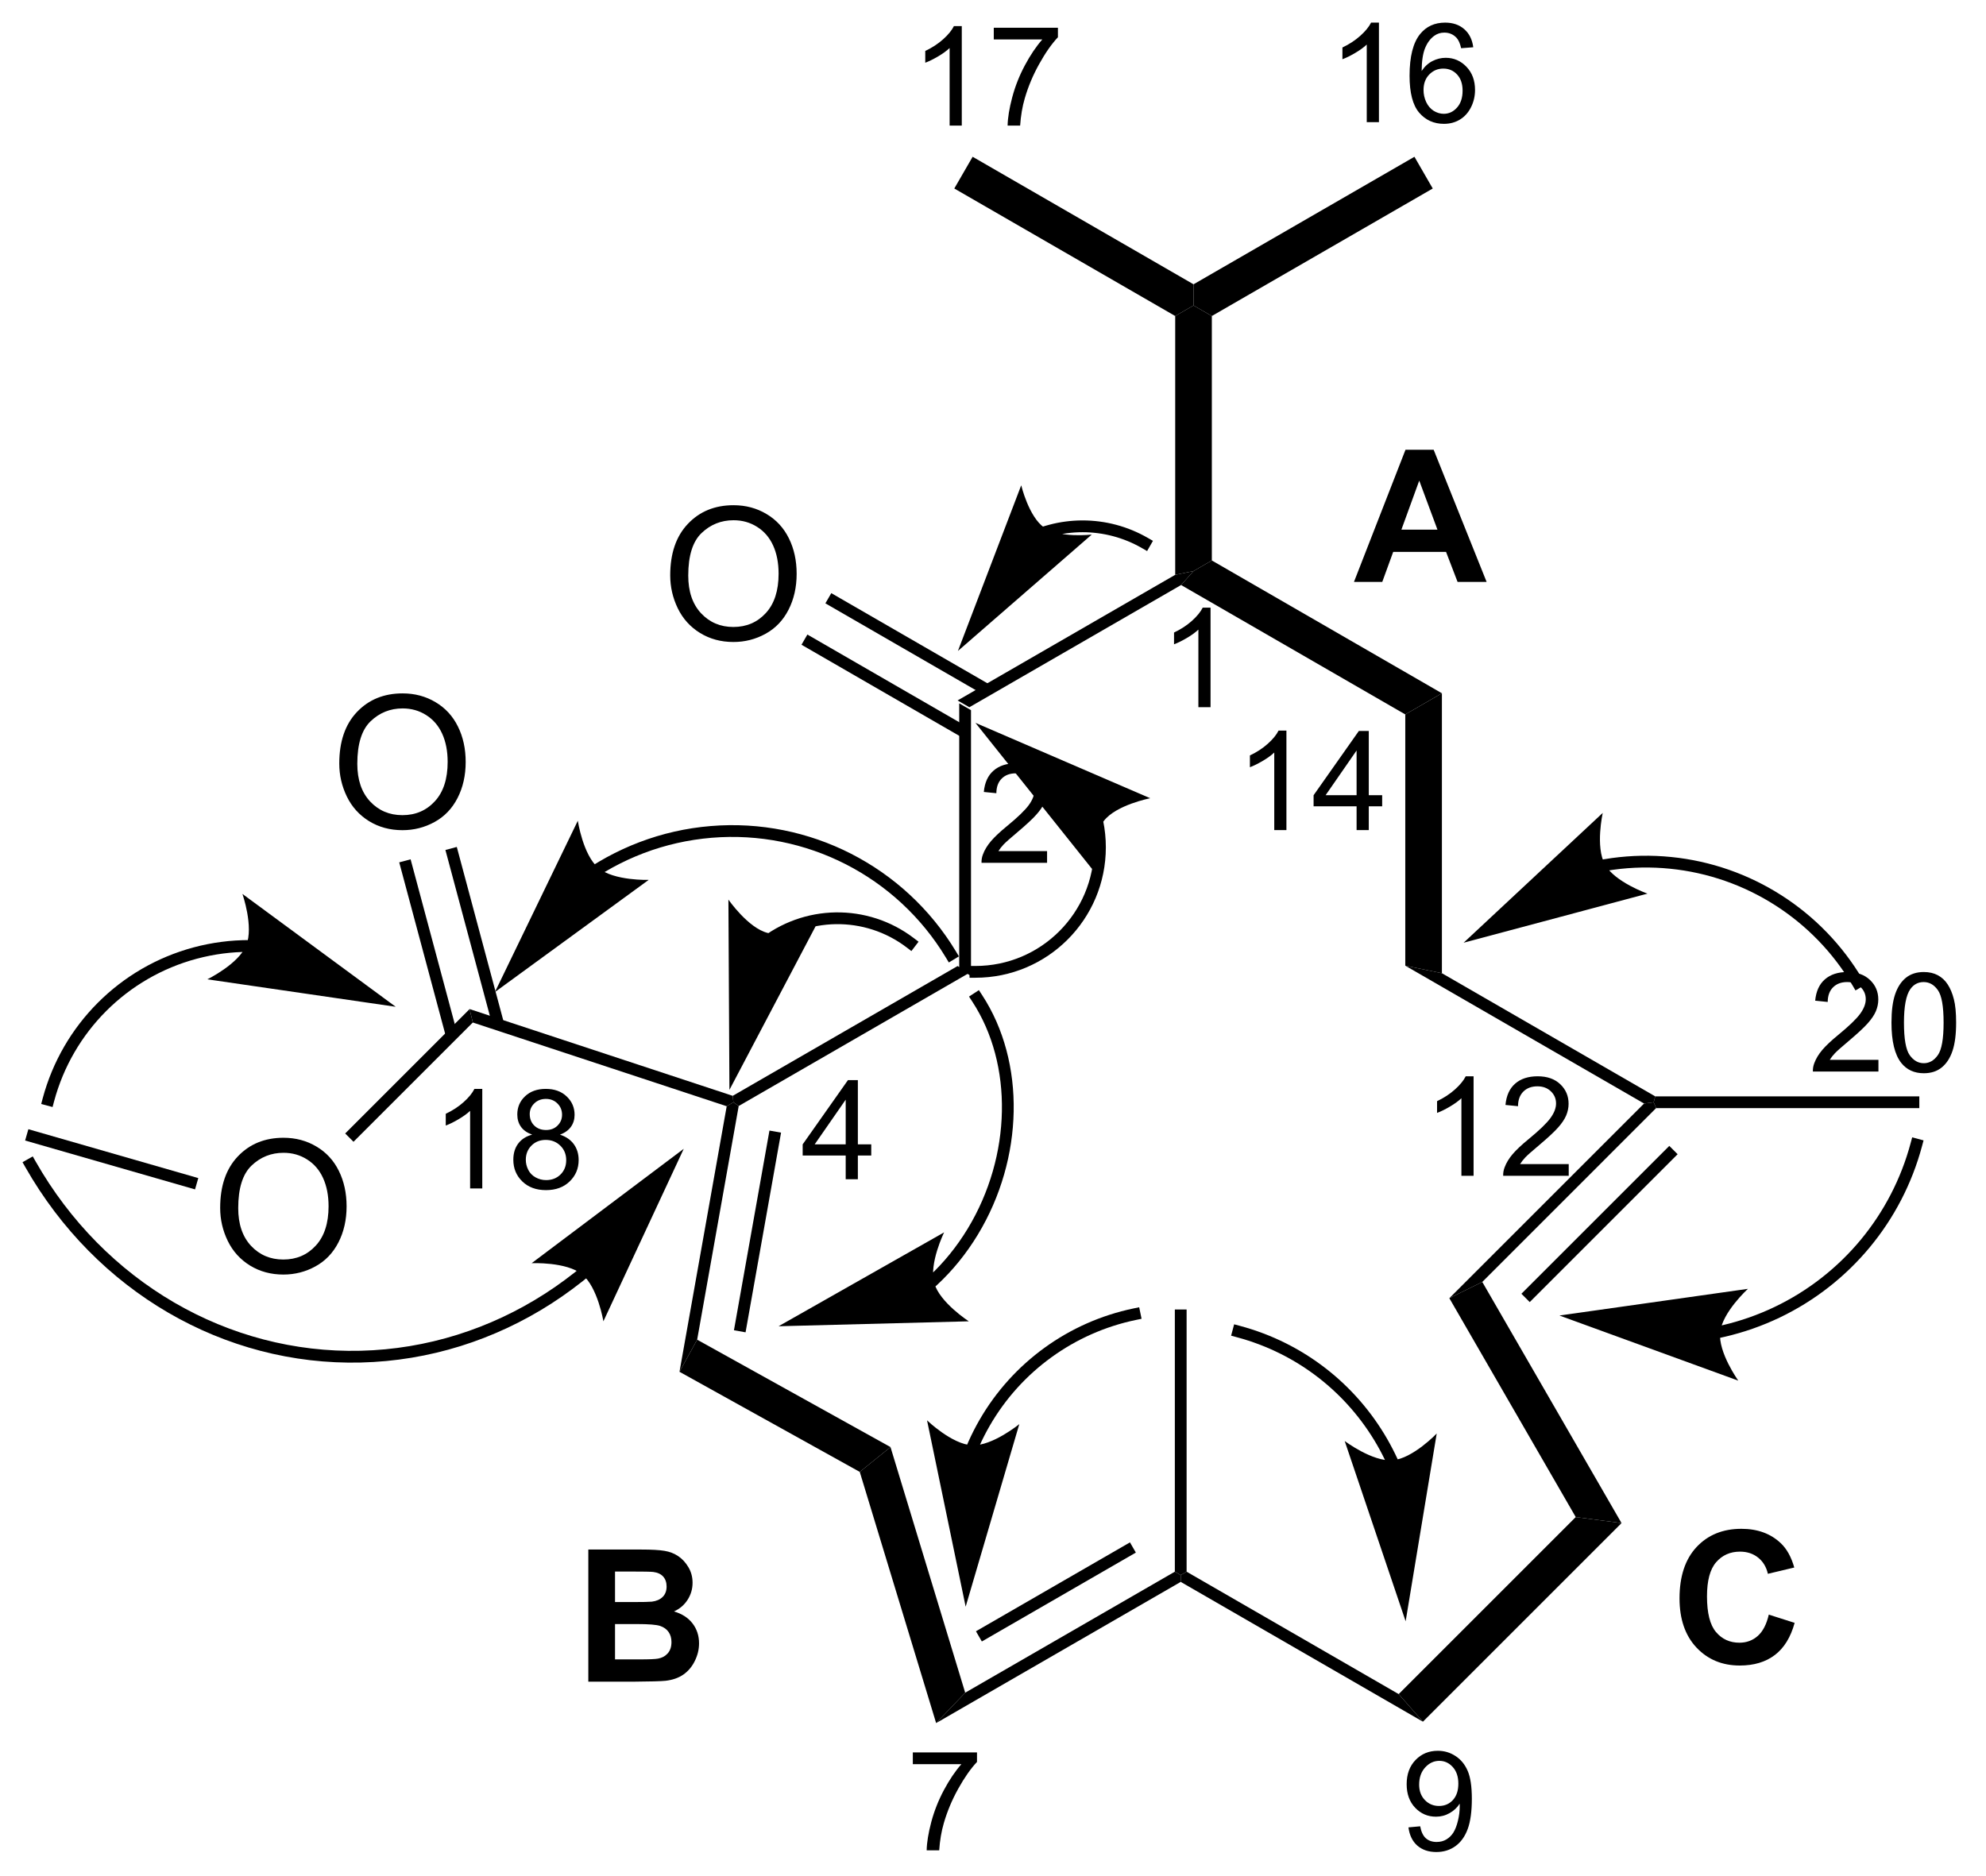
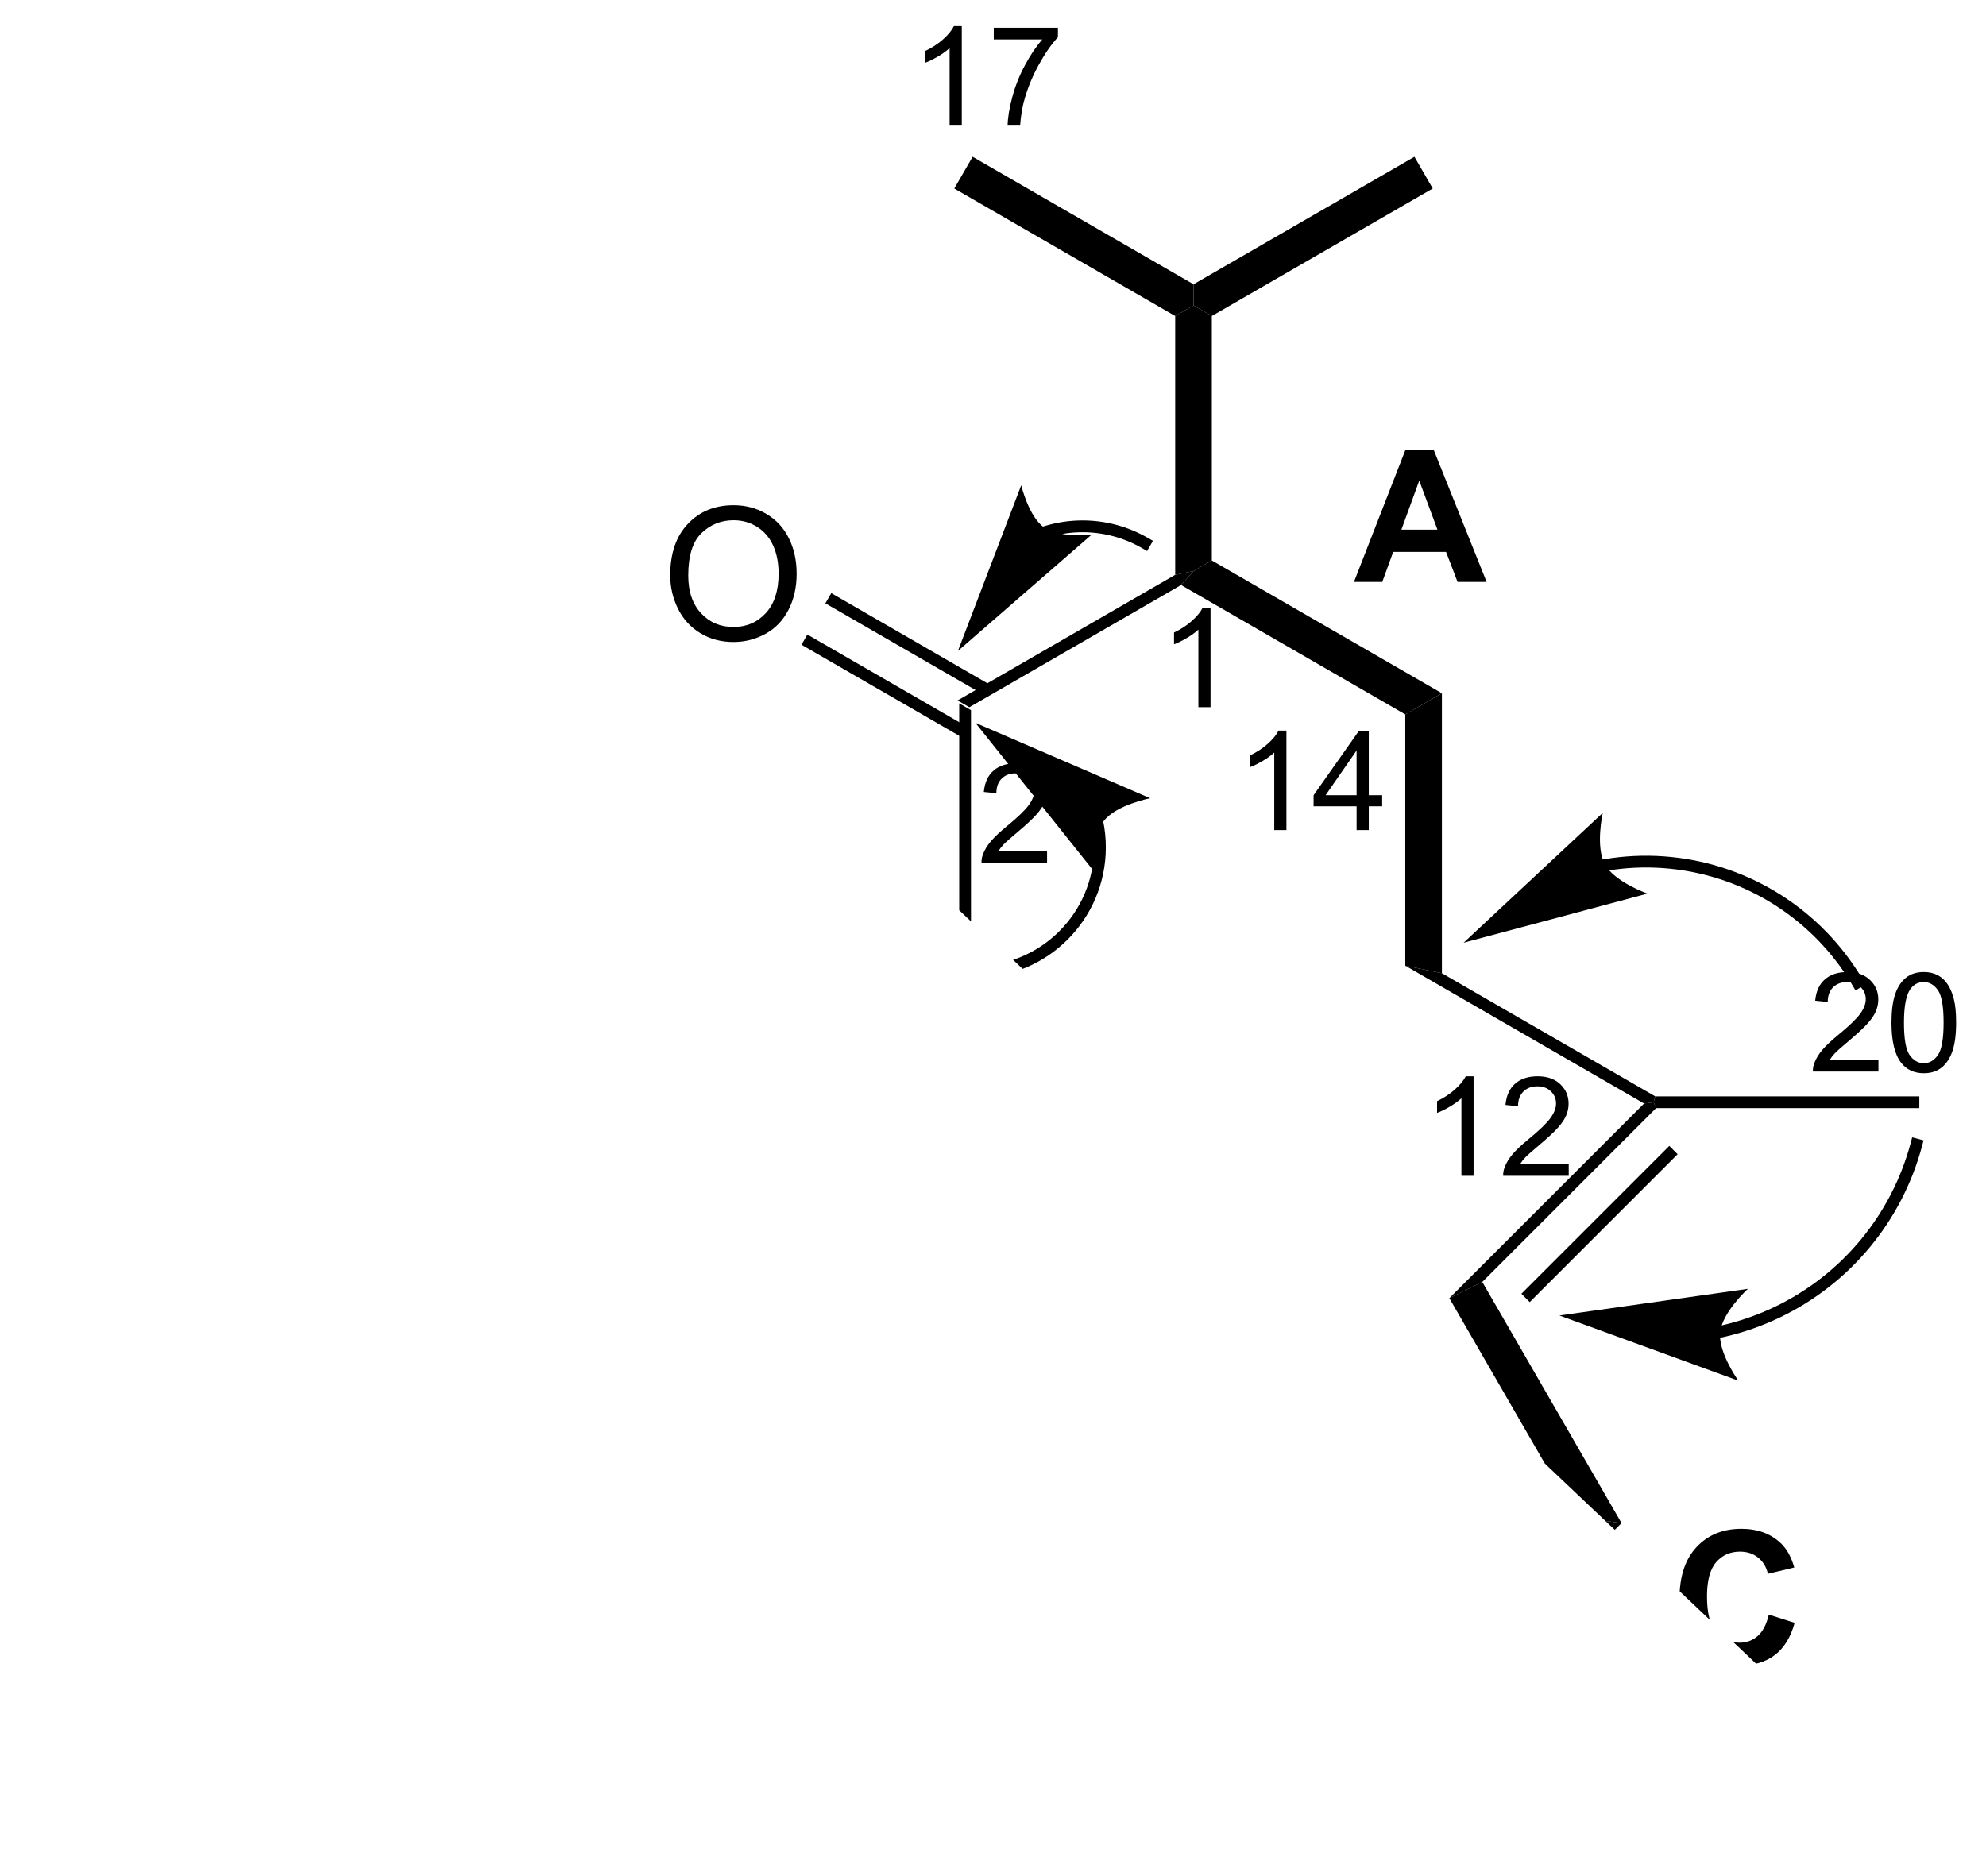
<svg xmlns="http://www.w3.org/2000/svg" stroke-dasharray="none" shape-rendering="auto" font-family="'Dialog'" text-rendering="auto" width="236" fill-opacity="1" color-interpolation="auto" color-rendering="auto" preserveAspectRatio="xMidYMid meet" font-size="12px" viewBox="0 0 236 223" fill="black" stroke="black" image-rendering="auto" stroke-miterlimit="10" stroke-linecap="square" stroke-linejoin="miter" font-style="normal" stroke-width="1" height="223" stroke-dashoffset="0" font-weight="normal" stroke-opacity="1">
  <defs id="genericDefs" />
  <g>
    <defs id="defs1">
      <clipPath clipPathUnits="userSpaceOnUse" id="clipPath1">
        <path d="M0.923 1.7 L89.086 1.7 L89.086 85.236 L0.923 85.236 L0.923 1.7 Z" />
      </clipPath>
      <clipPath clipPathUnits="userSpaceOnUse" id="clipPath2">
-         <path d="M139.877 303.777 L139.877 384.991 L225.589 384.991 L225.589 303.777 Z" />
+         <path d="M139.877 303.777 L225.589 384.991 L225.589 303.777 Z" />
      </clipPath>
    </defs>
    <g transform="scale(2.667,2.667) translate(-0.923,-1.7) matrix(1.029,0,0,1.029,-142.955,-310.765)">
      <path d="M181.358 334.121 L181.868 334.415 L181.868 345.924 L181.358 345.629 Z" stroke="none" clip-path="url(#clipPath2)" />
    </g>
    <g transform="matrix(2.743,0,0,2.743,-383.674,-833.241)">
      <path d="M202.34 345.94 L200.753 345.613 L200.753 334.726 L202.34 333.81 Z" stroke="none" clip-path="url(#clipPath2)" />
    </g>
    <g transform="matrix(2.743,0,0,2.743,-383.674,-833.241)">
      <path d="M202.34 333.81 L200.753 334.726 L191.041 329.119 L191.58 328.514 L192.373 328.055 Z" stroke="none" clip-path="url(#clipPath2)" />
    </g>
    <g transform="matrix(2.743,0,0,2.743,-383.674,-833.241)">
      <path d="M190.786 328.677 L191.58 328.514 L191.041 329.119 L181.868 334.415 L181.358 334.121 Z" stroke="none" clip-path="url(#clipPath2)" />
    </g>
    <g transform="matrix(2.743,0,0,2.743,-383.674,-833.241)">
      <path d="M181.358 345.629 L181.868 345.924 L171.876 351.693 L171.646 351.531 L171.617 351.253 Z" stroke="none" clip-path="url(#clipPath2)" />
    </g>
    <g transform="matrix(2.743,0,0,2.743,-383.674,-833.241)">
      <path d="M211.582 351.276 L211.513 351.531 L211.098 351.586 L200.753 345.613 L202.34 345.94 Z" stroke="none" clip-path="url(#clipPath2)" />
    </g>
    <g transform="matrix(2.743,0,0,2.743,-383.674,-833.241)">
      <path d="M211.098 351.586 L211.513 351.531 L211.619 351.786 L204.089 359.317 L202.662 360.021 ZM212.191 353.422 L205.784 359.829 L206.145 360.19 L212.552 353.783 Z" stroke="none" clip-path="url(#clipPath2)" />
    </g>
    <g transform="matrix(2.743,0,0,2.743,-383.674,-833.241)">
      <path d="M202.662 360.021 L204.089 359.317 L210.122 369.766 L208.138 369.505 Z" stroke="none" clip-path="url(#clipPath2)" />
    </g>
    <g transform="matrix(2.743,0,0,2.743,-383.674,-833.241)">
      <path d="M208.138 369.505 L210.122 369.766 L201.517 378.371 L200.467 377.176 Z" stroke="none" clip-path="url(#clipPath2)" />
    </g>
    <g transform="matrix(2.743,0,0,2.743,-383.674,-833.241)">
      <path d="M200.467 377.176 L201.517 378.371 L191.025 372.314 L191.025 372.019 L191.28 371.872 Z" stroke="none" clip-path="url(#clipPath2)" />
    </g>
    <g transform="matrix(2.743,0,0,2.743,-383.674,-833.241)">
      <path d="M190.77 371.872 L191.025 372.019 L191.025 372.314 L180.429 378.432 L181.688 377.115 ZM188.826 370.602 L182.154 374.454 L182.409 374.896 L189.081 371.044 Z" stroke="none" clip-path="url(#clipPath2)" />
    </g>
    <g transform="matrix(2.743,0,0,2.743,-383.674,-833.241)">
      <path d="M181.688 377.115 L180.429 378.432 L177.12 367.548 L178.452 366.472 Z" stroke="none" clip-path="url(#clipPath2)" />
    </g>
    <g transform="matrix(2.743,0,0,2.743,-383.674,-833.241)">
      <path d="M178.452 366.472 L177.12 367.548 L169.311 363.21 L170.076 361.819 Z" stroke="none" clip-path="url(#clipPath2)" />
    </g>
    <g transform="matrix(2.743,0,0,2.743,-383.674,-833.241)">
      <path d="M170.076 361.819 L169.311 363.21 L171.356 351.704 L171.646 351.531 L171.876 351.693 ZM172.173 361.5 L173.711 352.847 L173.208 352.758 L171.67 361.41 Z" stroke="none" clip-path="url(#clipPath2)" />
    </g>
    <g transform="matrix(2.743,0,0,2.743,-383.674,-833.241)">
      <path d="M192.373 328.055 L191.58 328.514 L190.786 328.677 L190.786 317.463 L191.58 317.005 L192.373 317.463 Z" stroke="none" clip-path="url(#clipPath2)" />
    </g>
    <g transform="matrix(2.743,0,0,2.743,-383.674,-833.241)">
      <path d="M211.619 351.786 L211.513 351.531 L211.582 351.276 L223.022 351.276 L223.022 351.786 Z" stroke="none" clip-path="url(#clipPath2)" />
    </g>
    <g transform="matrix(2.743,0,0,2.743,-383.674,-833.241)">
      <path d="M171.617 351.253 L171.646 351.531 L171.356 351.704 L160.357 348.076 L160.218 347.493 Z" stroke="none" clip-path="url(#clipPath2)" />
    </g>
    <g transform="matrix(2.743,0,0,2.743,-383.674,-833.241)">
      <path d="M154.572 336.854 Q154.572 335.427 155.337 334.622 Q156.103 333.815 157.314 333.815 Q158.106 333.815 158.741 334.195 Q159.379 334.573 159.712 335.25 Q160.048 335.927 160.048 336.786 Q160.048 337.659 159.697 338.346 Q159.345 339.034 158.699 339.388 Q158.056 339.742 157.309 339.742 Q156.501 339.742 155.863 339.351 Q155.228 338.958 154.9 338.284 Q154.572 337.607 154.572 336.854 ZM155.353 336.865 Q155.353 337.901 155.907 338.497 Q156.465 339.091 157.306 339.091 Q158.16 339.091 158.712 338.49 Q159.267 337.888 159.267 336.784 Q159.267 336.083 159.03 335.562 Q158.793 335.042 158.337 334.755 Q157.884 334.466 157.316 334.466 Q156.512 334.466 155.931 335.021 Q155.353 335.573 155.353 336.865 Z" stroke="none" clip-path="url(#clipPath2)" />
    </g>
    <g transform="matrix(2.743,0,0,2.743,-383.674,-833.241)">
      <path d="M161.71 348.107 L159.663 340.468 L159.17 340.6 L161.217 348.239 ZM159.688 348.564 L157.662 341.004 L157.169 341.136 L159.195 348.697 Z" stroke="none" clip-path="url(#clipPath2)" />
    </g>
    <g transform="matrix(2.743,0,0,2.743,-383.674,-833.241)">
      <path d="M149.412 356.109 Q149.412 354.682 150.178 353.877 Q150.944 353.07 152.155 353.07 Q152.946 353.07 153.582 353.45 Q154.22 353.827 154.553 354.504 Q154.889 355.182 154.889 356.041 Q154.889 356.913 154.537 357.601 Q154.186 358.288 153.54 358.642 Q152.897 358.997 152.149 358.997 Q151.342 358.997 150.704 358.606 Q150.069 358.213 149.74 357.538 Q149.412 356.861 149.412 356.109 ZM150.194 356.119 Q150.194 357.155 150.748 357.752 Q151.306 358.346 152.147 358.346 Q153.001 358.346 153.553 357.744 Q154.108 357.142 154.108 356.038 Q154.108 355.338 153.871 354.817 Q153.634 354.296 153.178 354.01 Q152.725 353.721 152.157 353.721 Q151.352 353.721 150.772 354.275 Q150.194 354.827 150.194 356.119 Z" stroke="none" clip-path="url(#clipPath2)" />
    </g>
    <g transform="matrix(2.743,0,0,2.743,-383.674,-833.241)">
-       <path d="M160.218 347.493 L160.357 348.076 L155.188 353.244 L154.828 352.884 Z" stroke="none" clip-path="url(#clipPath2)" />
-     </g>
+       </g>
    <g transform="matrix(2.743,0,0,2.743,-383.674,-833.241)">
      <path d="M148.464 354.817 L148.323 355.307 L140.962 353.189 L141.103 352.699 Z" stroke="none" clip-path="url(#clipPath2)" />
    </g>
    <g transform="matrix(2.743,0,0,2.743,-383.674,-833.241)">
      <path d="M168.909 328.7 Q168.909 327.273 169.675 326.468 Q170.44 325.661 171.651 325.661 Q172.443 325.661 173.078 326.041 Q173.716 326.418 174.05 327.096 Q174.386 327.773 174.386 328.632 Q174.386 329.504 174.034 330.192 Q173.683 330.879 173.037 331.233 Q172.393 331.588 171.646 331.588 Q170.839 331.588 170.201 331.197 Q169.565 330.804 169.237 330.129 Q168.909 329.452 168.909 328.7 ZM169.69 328.71 Q169.69 329.747 170.245 330.343 Q170.802 330.937 171.643 330.937 Q172.498 330.937 173.05 330.335 Q173.604 329.733 173.604 328.629 Q173.604 327.929 173.368 327.408 Q173.131 326.887 172.675 326.601 Q172.222 326.312 171.654 326.312 Q170.849 326.312 170.268 326.866 Q169.69 327.418 169.69 328.71 Z" stroke="none" clip-path="url(#clipPath2)" />
    </g>
    <g transform="matrix(2.743,0,0,2.743,-383.674,-833.241)">
      <path d="M182.776 333.449 L175.887 329.471 L175.631 329.913 L182.521 333.891 ZM181.74 335.243 L174.851 331.265 L174.596 331.707 L181.485 335.685 Z" stroke="none" clip-path="url(#clipPath2)" />
    </g>
    <g transform="matrix(2.743,0,0,2.743,-383.674,-833.241)">
      <path d="M191.58 316.089 L191.58 317.005 L190.786 317.463 L181.216 311.938 L182.01 310.563 Z" stroke="none" clip-path="url(#clipPath2)" />
    </g>
    <g transform="matrix(2.743,0,0,2.743,-383.674,-833.241)">
      <path d="M192.373 317.463 L191.58 317.005 L191.58 316.089 L201.15 310.563 L201.943 311.938 Z" stroke="none" clip-path="url(#clipPath2)" />
    </g>
    <g transform="matrix(2.743,0,0,2.743,-383.674,-833.241)">
      <path d="M191.28 371.872 L191.025 372.019 L190.77 371.872 L190.77 360.511 L191.28 360.511 Z" stroke="none" clip-path="url(#clipPath2)" />
    </g>
    <g transform="matrix(2.743,0,0,2.743,-383.674,-833.241)">
      <path d="M203.712 354.718 L203.185 354.718 L203.185 351.357 Q202.993 351.538 202.685 351.72 Q202.376 351.902 202.13 351.993 L202.13 351.484 Q202.571 351.275 202.901 350.98 Q203.233 350.683 203.372 350.406 L203.712 350.406 L203.712 354.718 ZM207.834 354.21 L207.834 354.718 L204.994 354.718 Q204.988 354.527 205.057 354.351 Q205.164 354.062 205.402 353.781 Q205.643 353.499 206.094 353.13 Q206.793 352.556 207.039 352.22 Q207.285 351.884 207.285 351.585 Q207.285 351.273 207.061 351.058 Q206.838 350.841 206.477 350.841 Q206.096 350.841 205.867 351.07 Q205.639 351.298 205.637 351.702 L205.094 351.648 Q205.15 351.04 205.514 350.724 Q205.877 350.406 206.488 350.406 Q207.107 350.406 207.467 350.749 Q207.828 351.091 207.828 351.597 Q207.828 351.855 207.723 352.105 Q207.617 352.353 207.371 352.628 Q207.127 352.904 206.559 353.384 Q206.084 353.782 205.949 353.925 Q205.815 354.068 205.727 354.21 L207.834 354.21 Z" stroke="none" clip-path="url(#clipPath2)" />
    </g>
    <g transform="matrix(2.743,0,0,2.743,-383.674,-833.241)">
      <path d="M176.511 354.868 L176.511 353.839 L174.647 353.839 L174.647 353.356 L176.608 350.573 L177.038 350.573 L177.038 353.356 L177.618 353.356 L177.618 353.839 L177.038 353.839 L177.038 354.868 L176.511 354.868 ZM176.511 353.356 L176.511 351.419 L175.167 353.356 L176.511 353.356 Z" stroke="none" clip-path="url(#clipPath2)" />
    </g>
    <g transform="matrix(2.743,0,0,2.743,-383.674,-833.241)">
      <path d="M160.767 355.265 L160.24 355.265 L160.24 351.904 Q160.048 352.085 159.74 352.267 Q159.431 352.449 159.185 352.54 L159.185 352.031 Q159.627 351.822 159.957 351.527 Q160.289 351.23 160.427 350.952 L160.767 350.952 L160.767 355.265 ZM162.928 352.935 Q162.6 352.816 162.442 352.593 Q162.284 352.37 162.284 352.06 Q162.284 351.591 162.62 351.273 Q162.958 350.952 163.518 350.952 Q164.081 350.952 164.423 351.279 Q164.766 351.605 164.766 352.074 Q164.766 352.372 164.608 352.595 Q164.452 352.816 164.133 352.935 Q164.528 353.064 164.735 353.351 Q164.942 353.638 164.942 354.036 Q164.942 354.587 164.551 354.964 Q164.163 355.339 163.526 355.339 Q162.891 355.339 162.501 354.962 Q162.112 354.585 162.112 354.023 Q162.112 353.603 162.323 353.322 Q162.536 353.038 162.928 352.935 ZM162.823 352.042 Q162.823 352.347 163.018 352.54 Q163.215 352.734 163.53 352.734 Q163.835 352.734 164.028 352.542 Q164.223 352.349 164.223 352.072 Q164.223 351.781 164.022 351.583 Q163.823 351.386 163.524 351.386 Q163.221 351.386 163.022 351.579 Q162.823 351.773 162.823 352.042 ZM162.653 354.025 Q162.653 354.251 162.76 354.462 Q162.868 354.673 163.079 354.788 Q163.29 354.904 163.532 354.904 Q163.911 354.904 164.157 354.661 Q164.403 354.417 164.403 354.042 Q164.403 353.661 164.149 353.413 Q163.895 353.163 163.514 353.163 Q163.143 353.163 162.897 353.409 Q162.653 353.656 162.653 354.025 Z" stroke="none" clip-path="url(#clipPath2)" />
    </g>
    <g transform="matrix(2.743,0,0,2.743,-383.674,-833.241)">
-       <path d="M199.612 309.062 L199.084 309.062 L199.084 305.701 Q198.893 305.882 198.584 306.064 Q198.276 306.246 198.03 306.337 L198.03 305.828 Q198.471 305.619 198.801 305.324 Q199.133 305.027 199.272 304.75 L199.612 304.75 L199.612 309.062 ZM203.698 305.818 L203.173 305.859 Q203.103 305.548 202.974 305.408 Q202.761 305.183 202.446 305.183 Q202.195 305.183 202.005 305.324 Q201.755 305.505 201.611 305.855 Q201.468 306.203 201.462 306.847 Q201.654 306.556 201.929 306.416 Q202.204 306.275 202.505 306.275 Q203.032 306.275 203.404 306.664 Q203.775 307.052 203.775 307.668 Q203.775 308.072 203.599 308.42 Q203.425 308.765 203.12 308.951 Q202.816 309.136 202.429 309.136 Q201.771 309.136 201.355 308.652 Q200.939 308.166 200.939 307.052 Q200.939 305.806 201.398 305.242 Q201.8 304.75 202.48 304.75 Q202.986 304.75 203.31 305.035 Q203.634 305.318 203.698 305.818 ZM201.544 307.67 Q201.544 307.943 201.659 308.193 Q201.777 308.441 201.984 308.572 Q202.193 308.701 202.421 308.701 Q202.755 308.701 202.995 308.431 Q203.236 308.162 203.236 307.699 Q203.236 307.253 202.997 306.998 Q202.761 306.742 202.4 306.742 Q202.042 306.742 201.792 306.998 Q201.544 307.253 201.544 307.67 Z" stroke="none" clip-path="url(#clipPath2)" />
-     </g>
+       </g>
    <g transform="matrix(2.743,0,0,2.743,-383.674,-833.241)">
      <path d="M181.54 309.213 L181.013 309.213 L181.013 305.851 Q180.821 306.033 180.513 306.215 Q180.204 306.396 179.958 306.488 L179.958 305.978 Q180.399 305.769 180.73 305.474 Q181.061 305.178 181.2 304.9 L181.54 304.9 L181.54 309.213 ZM182.926 305.48 L182.926 304.973 L185.705 304.973 L185.705 305.383 Q185.295 305.82 184.893 306.545 Q184.49 307.267 184.269 308.031 Q184.111 308.57 184.068 309.213 L183.525 309.213 Q183.535 308.705 183.725 307.988 Q183.916 307.269 184.272 306.603 Q184.627 305.937 185.029 305.48 L182.926 305.48 Z" stroke="none" clip-path="url(#clipPath2)" />
    </g>
    <g transform="matrix(2.743,0,0,2.743,-383.674,-833.241)">
      <path d="M221.251 349.692 L221.251 350.2 L218.411 350.2 Q218.405 350.009 218.474 349.833 Q218.581 349.544 218.819 349.263 Q219.06 348.981 219.511 348.612 Q220.21 348.038 220.456 347.702 Q220.702 347.366 220.702 347.067 Q220.702 346.755 220.477 346.54 Q220.255 346.323 219.893 346.323 Q219.513 346.323 219.284 346.552 Q219.056 346.78 219.054 347.185 L218.511 347.13 Q218.567 346.523 218.931 346.206 Q219.294 345.888 219.905 345.888 Q220.524 345.888 220.884 346.231 Q221.245 346.573 221.245 347.079 Q221.245 347.337 221.14 347.587 Q221.034 347.835 220.788 348.11 Q220.544 348.386 219.976 348.866 Q219.501 349.265 219.366 349.407 Q219.231 349.55 219.143 349.692 L221.251 349.692 ZM221.816 348.081 Q221.816 347.319 221.973 346.856 Q222.129 346.392 222.437 346.14 Q222.748 345.888 223.217 345.888 Q223.562 345.888 223.822 346.026 Q224.084 346.165 224.254 346.429 Q224.424 346.69 224.519 347.067 Q224.617 347.442 224.617 348.081 Q224.617 348.837 224.461 349.302 Q224.306 349.767 223.996 350.021 Q223.687 350.274 223.217 350.274 Q222.596 350.274 222.24 349.827 Q221.816 349.292 221.816 348.081 ZM222.357 348.081 Q222.357 349.14 222.605 349.489 Q222.853 349.839 223.217 349.839 Q223.58 349.839 223.826 349.487 Q224.074 349.136 224.074 348.081 Q224.074 347.021 223.826 346.673 Q223.58 346.323 223.211 346.323 Q222.848 346.323 222.631 346.632 Q222.357 347.024 222.357 348.081 Z" stroke="none" clip-path="url(#clipPath2)" />
    </g>
    <g transform="matrix(2.743,0,0,2.743,-383.674,-833.241)">
      <path d="M209.37 341.519 L209.371 341.519 L209.386 341.516 L209.404 341.513 C209.429 341.509 209.454 341.504 209.479 341.5 C209.578 341.483 209.679 341.468 209.779 341.455 C210.581 341.345 211.4 341.329 212.223 341.412 C213.868 341.577 215.424 342.129 216.778 342.995 C218.133 343.861 219.287 345.042 220.128 346.466 L220.257 346.686 L220.697 346.426 L220.567 346.207 C219.685 344.714 218.475 343.475 217.053 342.566 C215.631 341.656 213.999 341.077 212.274 340.904 C211.411 340.817 210.551 340.834 209.709 340.949 C209.604 340.964 209.5 340.979 209.395 340.997 C209.369 341.001 209.343 341.005 209.317 341.01 L209.298 341.013 L209.287 341.015 L209.292 341.015 L209.04 341.053 L209.118 341.558 L209.37 341.519 ZM203.28 344.619 L211.247 342.491 C211.247 342.491 209.827 341.992 209.403 341.227 C208.979 340.461 209.308 338.993 209.308 338.993 Z" stroke="none" clip-path="url(#clipPath2)" />
    </g>
    <g transform="matrix(2.743,0,0,2.743,-383.674,-833.241)">
      <path d="M214.371 361.743 L214.375 361.742 L214.394 361.738 C214.42 361.733 214.445 361.727 214.47 361.721 C214.521 361.71 214.571 361.699 214.621 361.687 C215.428 361.498 216.218 361.222 216.978 360.858 C218.498 360.13 219.821 359.087 220.873 357.819 C221.925 356.551 222.705 355.058 223.14 353.43 L223.206 353.183 L222.713 353.052 L222.647 353.298 C222.231 354.855 221.485 356.282 220.481 357.494 C219.476 358.705 218.211 359.702 216.758 360.398 C216.031 360.746 215.276 361.01 214.505 361.19 C214.458 361.202 214.409 361.213 214.361 361.223 C214.337 361.228 214.312 361.234 214.288 361.239 L214.27 361.243 L214.265 361.244 L214.016 361.296 L214.121 361.796 L214.371 361.743 ZM207.432 360.772 L215.18 363.594 C215.18 363.594 214.303 362.371 214.394 361.501 C214.485 360.631 215.597 359.616 215.597 359.616 Z" stroke="none" clip-path="url(#clipPath2)" />
    </g>
    <g transform="matrix(2.743,0,0,2.743,-383.674,-833.241)">
      <path d="M200.444 367.046 L200.441 367.039 C200.436 367.029 200.432 367.02 200.428 367.01 C200.288 366.705 200.134 366.405 199.966 366.114 C198.62 363.783 196.386 361.969 193.586 361.219 L193.339 361.153 L193.208 361.646 L193.454 361.712 C196.123 362.427 198.246 364.156 199.524 366.369 C199.684 366.646 199.83 366.931 199.963 367.222 C199.968 367.231 199.972 367.24 199.976 367.249 L199.979 367.256 L200.084 367.489 L200.549 367.279 L200.444 367.046 ZM200.769 374.021 L202.115 365.885 C202.115 365.885 201.075 366.973 200.203 367.044 C199.331 367.115 198.128 366.209 198.128 366.209 Z" stroke="none" clip-path="url(#clipPath2)" />
    </g>
    <g transform="matrix(2.743,0,0,2.743,-383.674,-833.241)">
      <path d="M182.223 366.611 L182.225 366.607 L182.231 366.592 C182.235 366.582 182.239 366.572 182.243 366.562 C182.26 366.524 182.276 366.486 182.294 366.447 C182.43 366.139 182.584 365.837 182.754 365.543 C183.434 364.364 184.35 363.359 185.428 362.579 C186.506 361.799 187.747 361.243 189.079 360.965 L189.329 360.913 L189.225 360.414 L188.975 360.466 C187.572 360.759 186.265 361.343 185.129 362.166 C183.993 362.988 183.029 364.047 182.312 365.288 C182.133 365.598 181.971 365.916 181.827 366.24 C181.809 366.28 181.792 366.321 181.774 366.362 C181.77 366.373 181.766 366.382 181.761 366.393 L181.755 366.408 L181.753 366.411 L181.654 366.646 L182.123 366.845 L182.223 366.611 ZM181.708 373.389 L184.032 365.477 C184.032 365.477 182.867 366.43 181.993 366.395 C181.119 366.359 180.035 365.314 180.035 365.314 Z" stroke="none" clip-path="url(#clipPath2)" />
    </g>
    <g transform="matrix(2.743,0,0,2.743,-383.674,-833.241)">
      <path d="M204.277 328.985 L203.019 328.985 L202.519 327.683 L200.23 327.683 L199.756 328.985 L198.53 328.985 L200.762 323.259 L201.983 323.259 L204.277 328.985 ZM202.147 326.72 L201.358 324.595 L200.585 326.72 L202.147 326.72 Z" stroke="none" clip-path="url(#clipPath2)" />
    </g>
    <g transform="matrix(2.743,0,0,2.743,-383.674,-833.241)">
      <path d="M165.361 370.912 L167.65 370.912 Q168.33 370.912 168.663 370.969 Q168.999 371.024 169.262 371.203 Q169.525 371.383 169.7 371.683 Q169.877 371.982 169.877 372.352 Q169.877 372.755 169.661 373.091 Q169.445 373.427 169.072 373.594 Q169.596 373.748 169.877 374.115 Q170.158 374.482 170.158 374.977 Q170.158 375.368 169.976 375.737 Q169.796 376.107 169.481 376.328 Q169.166 376.547 168.705 376.599 Q168.416 376.63 167.312 376.638 L165.361 376.638 L165.361 370.912 ZM166.518 371.865 L166.518 373.188 L167.275 373.188 Q167.952 373.188 168.117 373.17 Q168.413 373.133 168.583 372.964 Q168.752 372.795 168.752 372.516 Q168.752 372.25 168.606 372.086 Q168.46 371.92 168.171 371.883 Q167.999 371.865 167.182 371.865 L166.518 371.865 ZM166.518 374.141 L166.518 375.672 L167.588 375.672 Q168.213 375.672 168.382 375.638 Q168.64 375.591 168.802 375.409 Q168.963 375.227 168.963 374.922 Q168.963 374.664 168.838 374.485 Q168.713 374.305 168.476 374.224 Q168.242 374.141 167.452 374.141 L166.518 374.141 Z" stroke="none" clip-path="url(#clipPath2)" />
    </g>
    <g transform="matrix(2.743,0,0,2.743,-383.674,-833.241)">
      <path d="M216.501 373.732 L217.621 374.089 Q217.363 375.027 216.764 375.482 Q216.165 375.938 215.243 375.938 Q214.103 375.938 213.368 375.159 Q212.634 374.378 212.634 373.027 Q212.634 371.597 213.371 370.805 Q214.111 370.014 215.314 370.014 Q216.363 370.014 217.019 370.636 Q217.41 371.003 217.605 371.691 L216.462 371.964 Q216.361 371.519 216.038 371.261 Q215.715 371.003 215.254 371.003 Q214.618 371.003 214.22 371.462 Q213.824 371.917 213.824 372.941 Q213.824 374.027 214.215 374.488 Q214.605 374.949 215.23 374.949 Q215.691 374.949 216.022 374.657 Q216.355 374.363 216.501 373.732 Z" stroke="none" clip-path="url(#clipPath2)" />
    </g>
    <g transform="matrix(2.743,0,0,2.743,-383.674,-833.241)">
      <path d="M187.09 339.131 L187.091 339.133 L187.093 339.141 C187.098 339.16 187.104 339.181 187.109 339.201 C187.13 339.283 187.149 339.367 187.167 339.45 C187.235 339.784 187.271 340.131 187.271 340.486 C187.271 341.908 186.694 343.192 185.766 344.12 C184.837 345.049 183.553 345.626 182.131 345.626 L181.876 345.626 L181.876 346.136 L182.131 346.136 C183.689 346.136 185.102 345.505 186.126 344.481 C187.15 343.457 187.781 342.043 187.781 340.486 C187.781 340.096 187.742 339.716 187.666 339.348 C187.648 339.256 187.626 339.165 187.603 339.074 C187.597 339.052 187.592 339.029 187.585 339.007 L187.584 339.002 L187.585 339.004 L187.521 338.757 L187.027 338.884 L187.09 339.131 ZM182.131 335.091 L187.275 341.536 C187.275 341.536 187.163 340.035 187.695 339.34 C188.226 338.645 189.703 338.358 189.703 338.358 Z" stroke="none" clip-path="url(#clipPath2)" />
    </g>
    <g transform="matrix(2.743,0,0,2.743,-383.674,-833.241)">
      <path d="M180.276 359.622 L180.277 359.622 L180.281 359.618 L180.296 359.604 C180.317 359.586 180.338 359.567 180.359 359.548 C180.401 359.511 180.442 359.473 180.483 359.435 C181.141 358.822 181.734 358.096 182.234 357.27 C183.234 355.619 183.754 353.75 183.788 351.932 C183.823 350.108 183.368 348.336 182.421 346.887 L182.281 346.673 L181.854 346.952 L181.993 347.166 C182.885 348.529 183.311 350.201 183.278 351.923 C183.245 353.651 182.751 355.432 181.798 357.006 C181.322 357.792 180.759 358.481 180.135 359.061 C180.096 359.098 180.057 359.133 180.018 359.169 C179.998 359.186 179.979 359.204 179.959 359.221 L179.944 359.235 L179.94 359.238 L179.94 359.238 L179.748 359.406 L180.084 359.79 L180.276 359.622 ZM173.602 361.237 L181.845 361.023 C181.845 361.023 180.581 360.207 180.346 359.364 C180.112 358.521 180.775 357.169 180.775 357.169 Z" stroke="none" clip-path="url(#clipPath2)" />
    </g>
    <g transform="matrix(2.743,0,0,2.743,-383.674,-833.241)">
      <path d="M173.189 344.807 L173.212 344.79 C173.268 344.748 173.326 344.707 173.383 344.668 C173.5 344.588 173.618 344.515 173.74 344.447 C173.982 344.311 174.233 344.196 174.49 344.104 C175.004 343.92 175.543 343.823 176.082 343.814 C177.161 343.798 178.246 344.132 179.155 344.825 L179.357 344.98 L179.667 344.575 L179.464 344.42 C178.464 343.657 177.267 343.286 176.074 343.304 C175.478 343.314 174.885 343.42 174.317 343.624 C174.033 343.726 173.757 343.852 173.489 344.002 C173.356 344.077 173.224 344.159 173.096 344.246 C173.032 344.289 172.969 344.334 172.907 344.381 L172.884 344.398 L172.679 344.551 L172.985 344.959 L173.189 344.807 ZM171.474 350.995 L175.316 343.699 C175.316 343.699 173.986 344.403 173.136 344.196 C172.286 343.988 171.43 342.749 171.43 342.749 Z" stroke="none" clip-path="url(#clipPath2)" />
    </g>
    <g transform="matrix(2.743,0,0,2.743,-383.674,-833.241)">
      <path d="M165.874 341.673 L165.875 341.673 L165.875 341.672 L165.88 341.669 L165.891 341.662 C165.903 341.655 165.917 341.646 165.93 341.638 C165.982 341.606 166.035 341.574 166.088 341.543 C166.194 341.48 166.302 341.418 166.411 341.359 C166.845 341.122 167.297 340.913 167.762 340.736 C168.693 340.383 169.682 340.156 170.705 340.071 C174.796 339.733 178.725 341.741 180.847 345.255 L180.979 345.474 L181.416 345.21 L181.284 344.991 C179.062 341.312 174.947 339.208 170.663 339.563 C169.592 339.651 168.557 339.889 167.581 340.26 C167.093 340.445 166.621 340.663 166.166 340.911 C166.052 340.973 165.94 341.037 165.829 341.103 C165.773 341.136 165.717 341.17 165.662 341.204 C165.648 341.212 165.635 341.221 165.621 341.229 L165.611 341.236 L165.606 341.238 L165.604 341.24 L165.601 341.242 L165.385 341.378 L165.658 341.809 L165.874 341.673 ZM161.315 346.756 L167.976 341.896 C167.976 341.896 166.472 341.943 165.8 341.382 C165.129 340.821 164.906 339.333 164.906 339.333 Z" stroke="none" clip-path="url(#clipPath2)" />
    </g>
    <g transform="matrix(2.743,0,0,2.743,-383.674,-833.241)">
      <path d="M150.602 344.505 C150.577 344.505 150.552 344.505 150.526 344.506 C150.476 344.506 150.426 344.507 150.375 344.509 C150.274 344.512 150.174 344.517 150.073 344.523 C149.871 344.536 149.67 344.555 149.468 344.582 C149.065 344.634 148.663 344.713 148.264 344.82 C146.669 345.247 145.247 346.084 144.118 347.214 C142.988 348.343 142.152 349.765 141.724 351.36 L141.659 351.606 L142.151 351.738 L142.217 351.491 C142.621 349.983 143.412 348.641 144.479 347.574 C145.545 346.508 146.887 345.717 148.395 345.313 C148.772 345.212 149.153 345.137 149.534 345.087 C149.724 345.063 149.915 345.044 150.105 345.032 C150.2 345.026 150.296 345.022 150.391 345.019 C150.438 345.017 150.486 345.016 150.533 345.016 C150.557 345.015 150.581 345.015 150.605 345.015 L150.86 345.014 L150.857 344.504 L150.602 344.505 ZM157.016 347.394 L150.376 342.504 C150.376 342.504 150.873 343.925 150.541 344.734 C150.208 345.544 148.856 346.204 148.856 346.204 Z" stroke="none" clip-path="url(#clipPath2)" />
    </g>
    <g transform="matrix(2.743,0,0,2.743,-383.674,-833.241)">
      <path d="M164.95 358.762 L164.949 358.762 L164.943 358.768 C164.926 358.782 164.909 358.796 164.891 358.809 C164.857 358.837 164.822 358.865 164.787 358.893 C164.648 359.003 164.506 359.112 164.363 359.217 C164.078 359.429 163.786 359.631 163.489 359.822 C161.113 361.351 158.365 362.231 155.494 362.299 C152.623 362.368 149.846 361.621 147.418 360.207 C144.988 358.791 142.904 356.707 141.419 354.099 L141.293 353.877 L140.85 354.129 L140.976 354.351 C142.505 357.037 144.653 359.187 147.161 360.648 C149.672 362.11 152.54 362.88 155.506 362.809 C158.471 362.738 161.31 361.831 163.766 360.251 C164.073 360.053 164.373 359.846 164.667 359.627 C164.815 359.518 164.96 359.407 165.104 359.293 C165.14 359.264 165.175 359.236 165.211 359.207 C165.229 359.192 165.247 359.178 165.265 359.163 L165.272 359.158 L165.273 359.157 L165.47 358.996 L165.148 358.601 L164.95 358.762 ZM169.495 353.548 L162.905 358.505 C162.905 358.505 164.409 358.436 165.089 358.987 C165.769 359.538 166.014 361.023 166.014 361.023 Z" stroke="none" clip-path="url(#clipPath2)" />
    </g>
    <g transform="matrix(2.743,0,0,2.743,-383.674,-833.241)">
      <path d="M185.007 327.143 L185.008 327.143 L185.007 327.143 L185.011 327.142 C185.024 327.137 185.038 327.132 185.051 327.127 C185.077 327.118 185.104 327.109 185.13 327.1 C185.237 327.064 185.345 327.032 185.452 327.003 C185.885 326.888 186.33 326.831 186.774 326.831 C187.661 326.831 188.55 327.06 189.347 327.52 L189.568 327.647 L189.822 327.205 L189.601 327.078 C188.727 326.573 187.751 326.32 186.774 326.32 C186.285 326.32 185.797 326.383 185.322 326.51 C185.202 326.541 185.085 326.577 184.967 326.616 C184.938 326.626 184.909 326.636 184.88 326.647 C184.865 326.652 184.851 326.657 184.836 326.662 L184.831 326.664 L184.828 326.665 L184.826 326.666 L184.587 326.757 L184.769 327.234 L185.007 327.143 ZM181.373 331.976 L187.171 326.933 C187.171 326.933 185.777 327.096 185.109 326.629 C184.44 326.162 184.115 324.798 184.115 324.798 Z" stroke="none" clip-path="url(#clipPath2)" />
    </g>
    <g transform="matrix(2.743,0,0,2.743,-383.674,-833.241)">
      <path d="M195.604 339.738 L195.077 339.738 L195.077 336.377 Q194.886 336.559 194.577 336.74 Q194.268 336.922 194.022 337.014 L194.022 336.504 Q194.464 336.295 194.794 336 Q195.126 335.703 195.264 335.426 L195.604 335.426 L195.604 339.738 ZM198.644 339.738 L198.644 338.709 L196.781 338.709 L196.781 338.227 L198.742 335.443 L199.172 335.443 L199.172 338.227 L199.752 338.227 L199.752 338.709 L199.172 338.709 L199.172 339.738 L198.644 339.738 ZM198.644 338.227 L198.644 336.289 L197.301 338.227 L198.644 338.227 Z" stroke="none" clip-path="url(#clipPath2)" />
    </g>
    <g transform="matrix(2.743,0,0,2.743,-383.674,-833.241)">
      <path d="M200.891 382.951 L201.399 382.904 Q201.464 383.261 201.645 383.423 Q201.827 383.583 202.11 383.583 Q202.354 383.583 202.536 383.472 Q202.72 383.361 202.837 383.175 Q202.954 382.99 203.032 382.673 Q203.112 382.357 203.112 382.029 Q203.112 381.993 203.11 381.923 Q202.952 382.175 202.677 382.331 Q202.403 382.488 202.085 382.488 Q201.552 382.488 201.182 382.101 Q200.813 381.714 200.813 381.081 Q200.813 380.429 201.198 380.031 Q201.583 379.632 202.163 379.632 Q202.583 379.632 202.928 379.859 Q203.276 380.083 203.456 380.501 Q203.637 380.917 203.637 381.708 Q203.637 382.533 203.458 383.021 Q203.28 383.507 202.927 383.763 Q202.573 384.019 202.098 384.019 Q201.595 384.019 201.274 383.74 Q200.956 383.458 200.891 382.951 ZM203.052 381.056 Q203.052 380.601 202.809 380.335 Q202.567 380.068 202.227 380.068 Q201.876 380.068 201.614 380.355 Q201.354 380.642 201.354 381.099 Q201.354 381.509 201.602 381.767 Q201.85 382.023 202.214 382.023 Q202.579 382.023 202.815 381.767 Q203.052 381.509 203.052 381.056 Z" stroke="none" clip-path="url(#clipPath2)" />
    </g>
    <g transform="matrix(2.743,0,0,2.743,-383.674,-833.241)">
      <path d="M179.419 380.212 L179.419 379.704 L182.199 379.704 L182.199 380.115 Q181.789 380.552 181.386 381.277 Q180.984 381.999 180.763 382.763 Q180.605 383.302 180.562 383.945 L180.019 383.945 Q180.029 383.437 180.218 382.72 Q180.41 382.001 180.765 381.335 Q181.121 380.669 181.523 380.212 L179.419 380.212 Z" stroke="none" clip-path="url(#clipPath2)" />
    </g>
    <g transform="matrix(2.743,0,0,2.743,-383.674,-833.241)">
      <path d="M185.235 340.648 L185.235 341.156 L182.395 341.156 Q182.389 340.965 182.458 340.789 Q182.565 340.5 182.803 340.219 Q183.044 339.937 183.495 339.568 Q184.194 338.994 184.44 338.658 Q184.686 338.322 184.686 338.023 Q184.686 337.711 184.462 337.496 Q184.239 337.279 183.878 337.279 Q183.497 337.279 183.268 337.508 Q183.04 337.736 183.038 338.14 L182.495 338.086 Q182.551 337.478 182.915 337.162 Q183.278 336.844 183.889 336.844 Q184.508 336.844 184.868 337.187 Q185.229 337.529 185.229 338.035 Q185.229 338.293 185.124 338.543 Q185.018 338.791 184.772 339.066 Q184.528 339.342 183.96 339.822 Q183.485 340.221 183.35 340.363 Q183.215 340.506 183.128 340.648 L185.235 340.648 Z" stroke="none" clip-path="url(#clipPath2)" />
    </g>
    <g transform="matrix(2.743,0,0,2.743,-383.674,-833.241)">
      <path d="M192.317 334.412 L191.79 334.412 L191.79 331.051 Q191.599 331.232 191.29 331.414 Q190.982 331.596 190.735 331.687 L190.735 331.178 Q191.177 330.969 191.507 330.674 Q191.839 330.377 191.978 330.099 L192.317 330.099 L192.317 334.412 Z" stroke="none" clip-path="url(#clipPath2)" />
    </g>
  </g>
</svg>